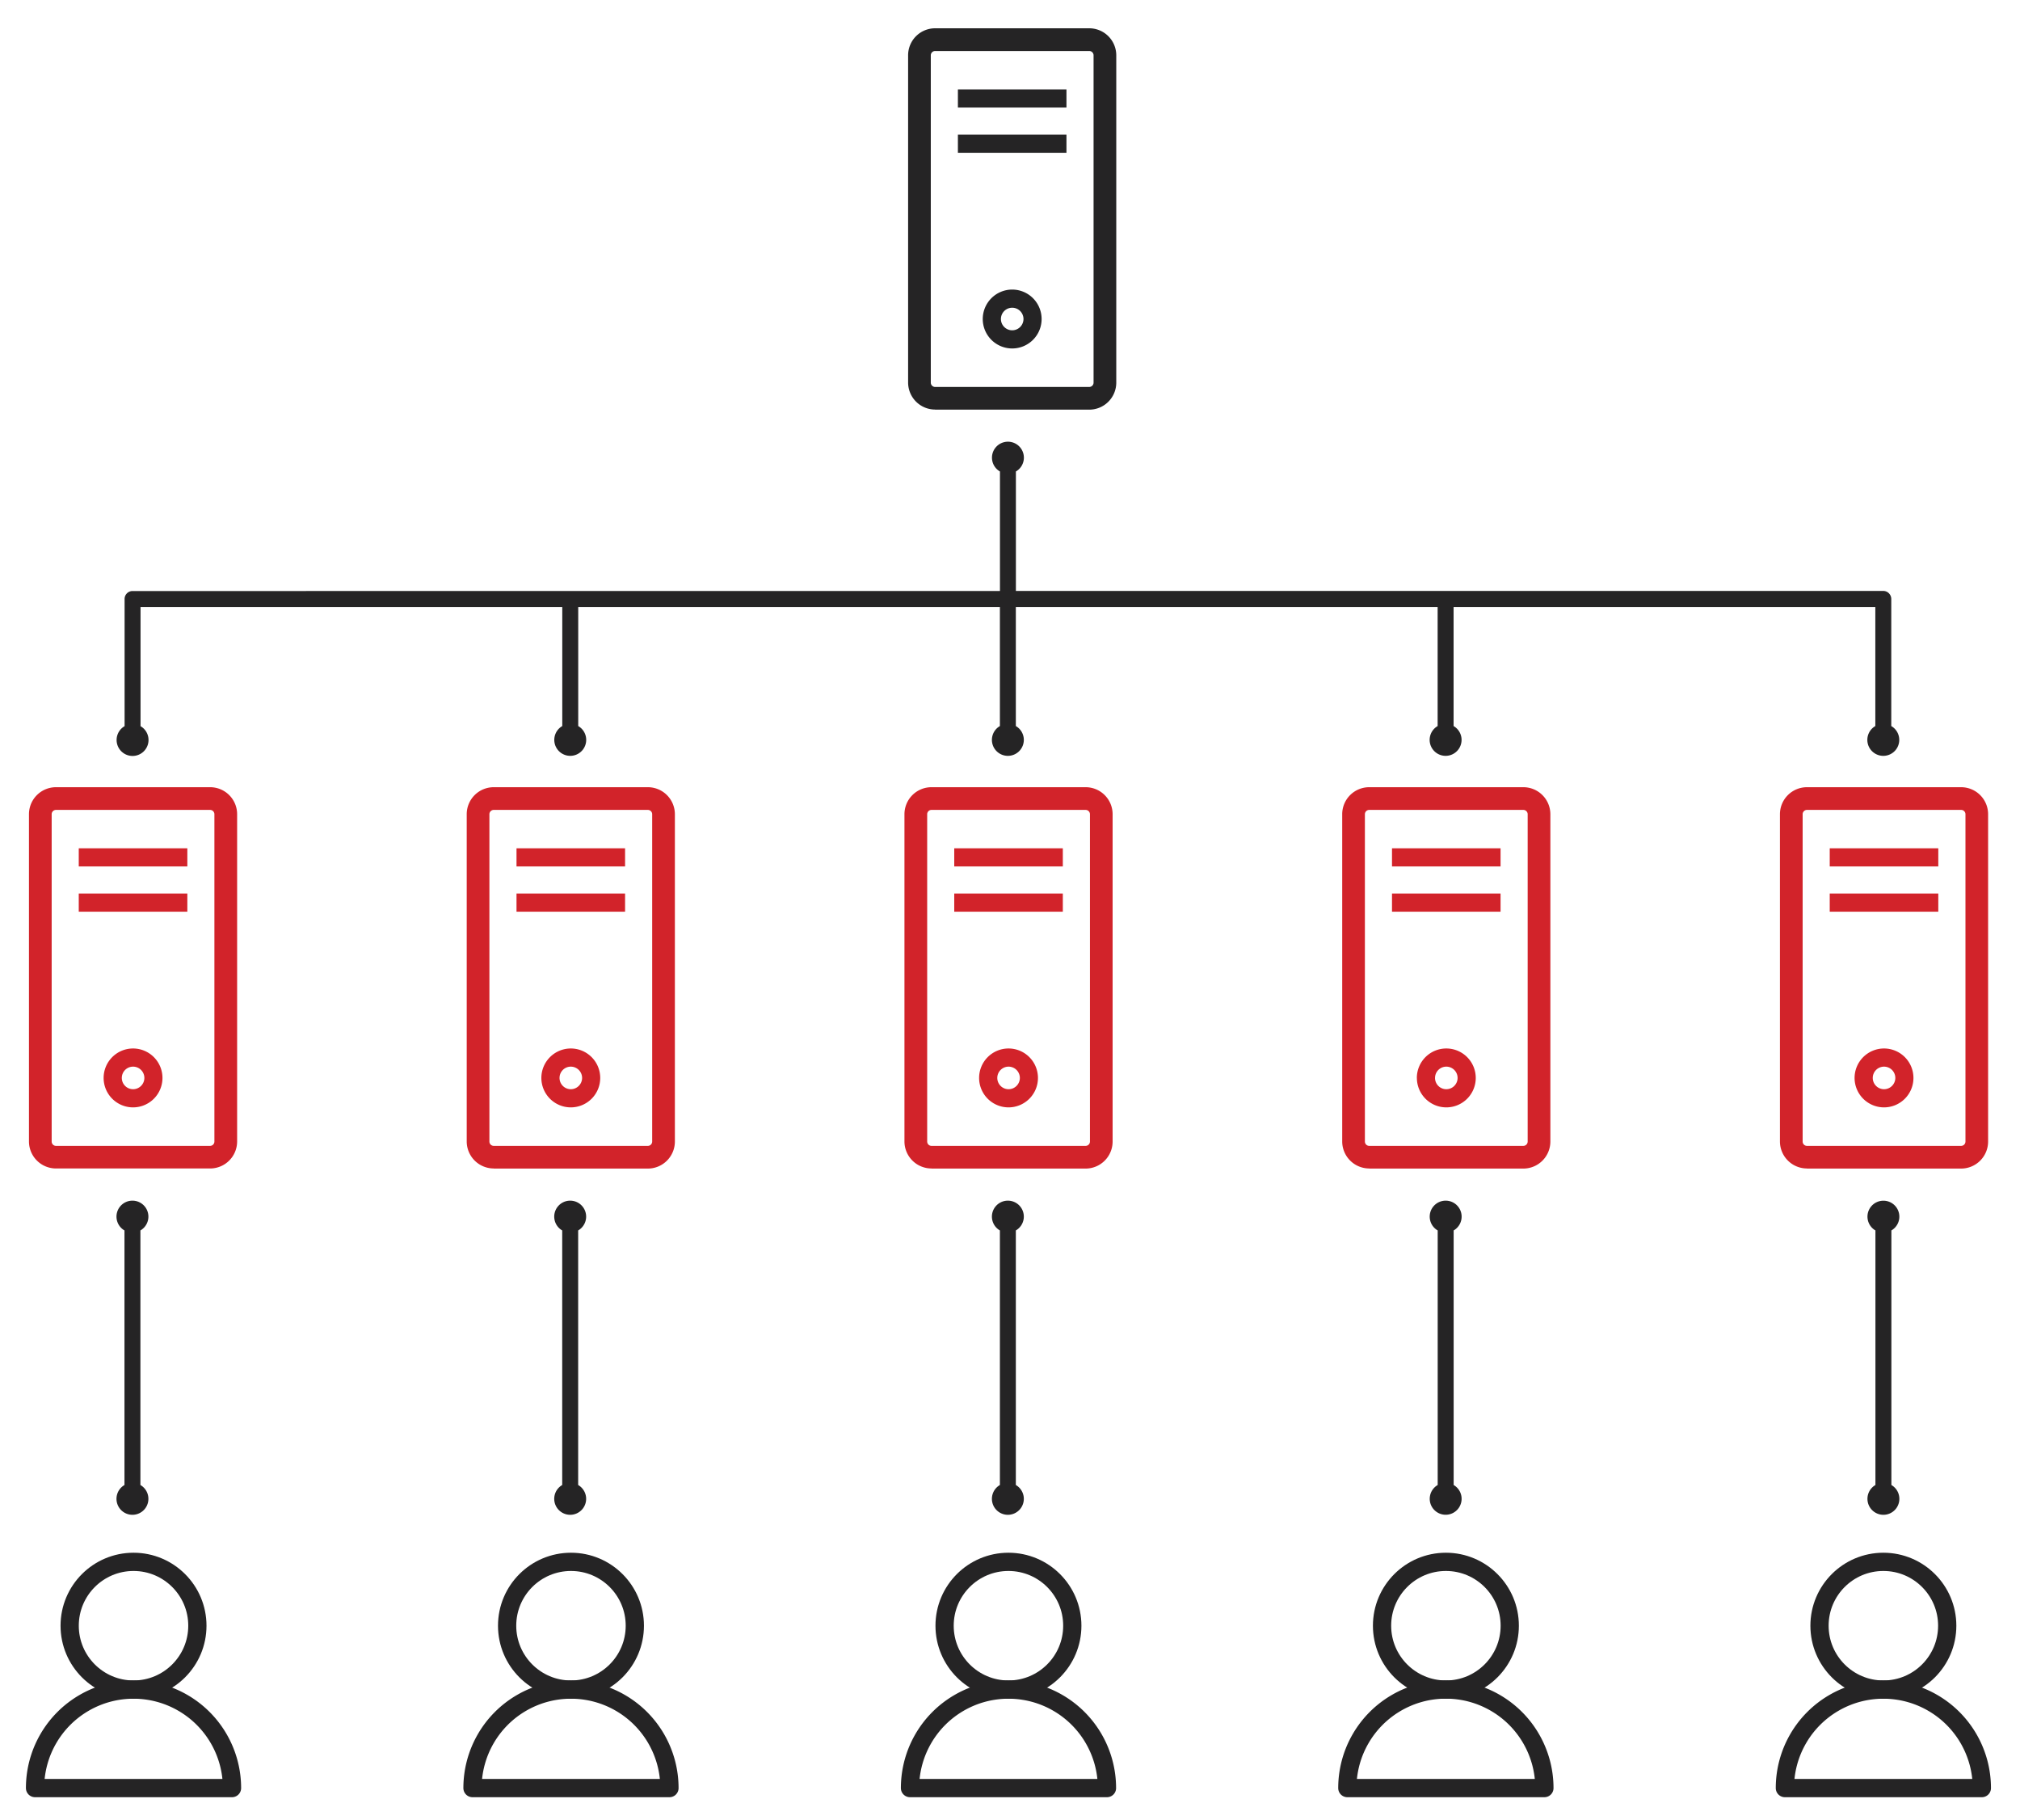
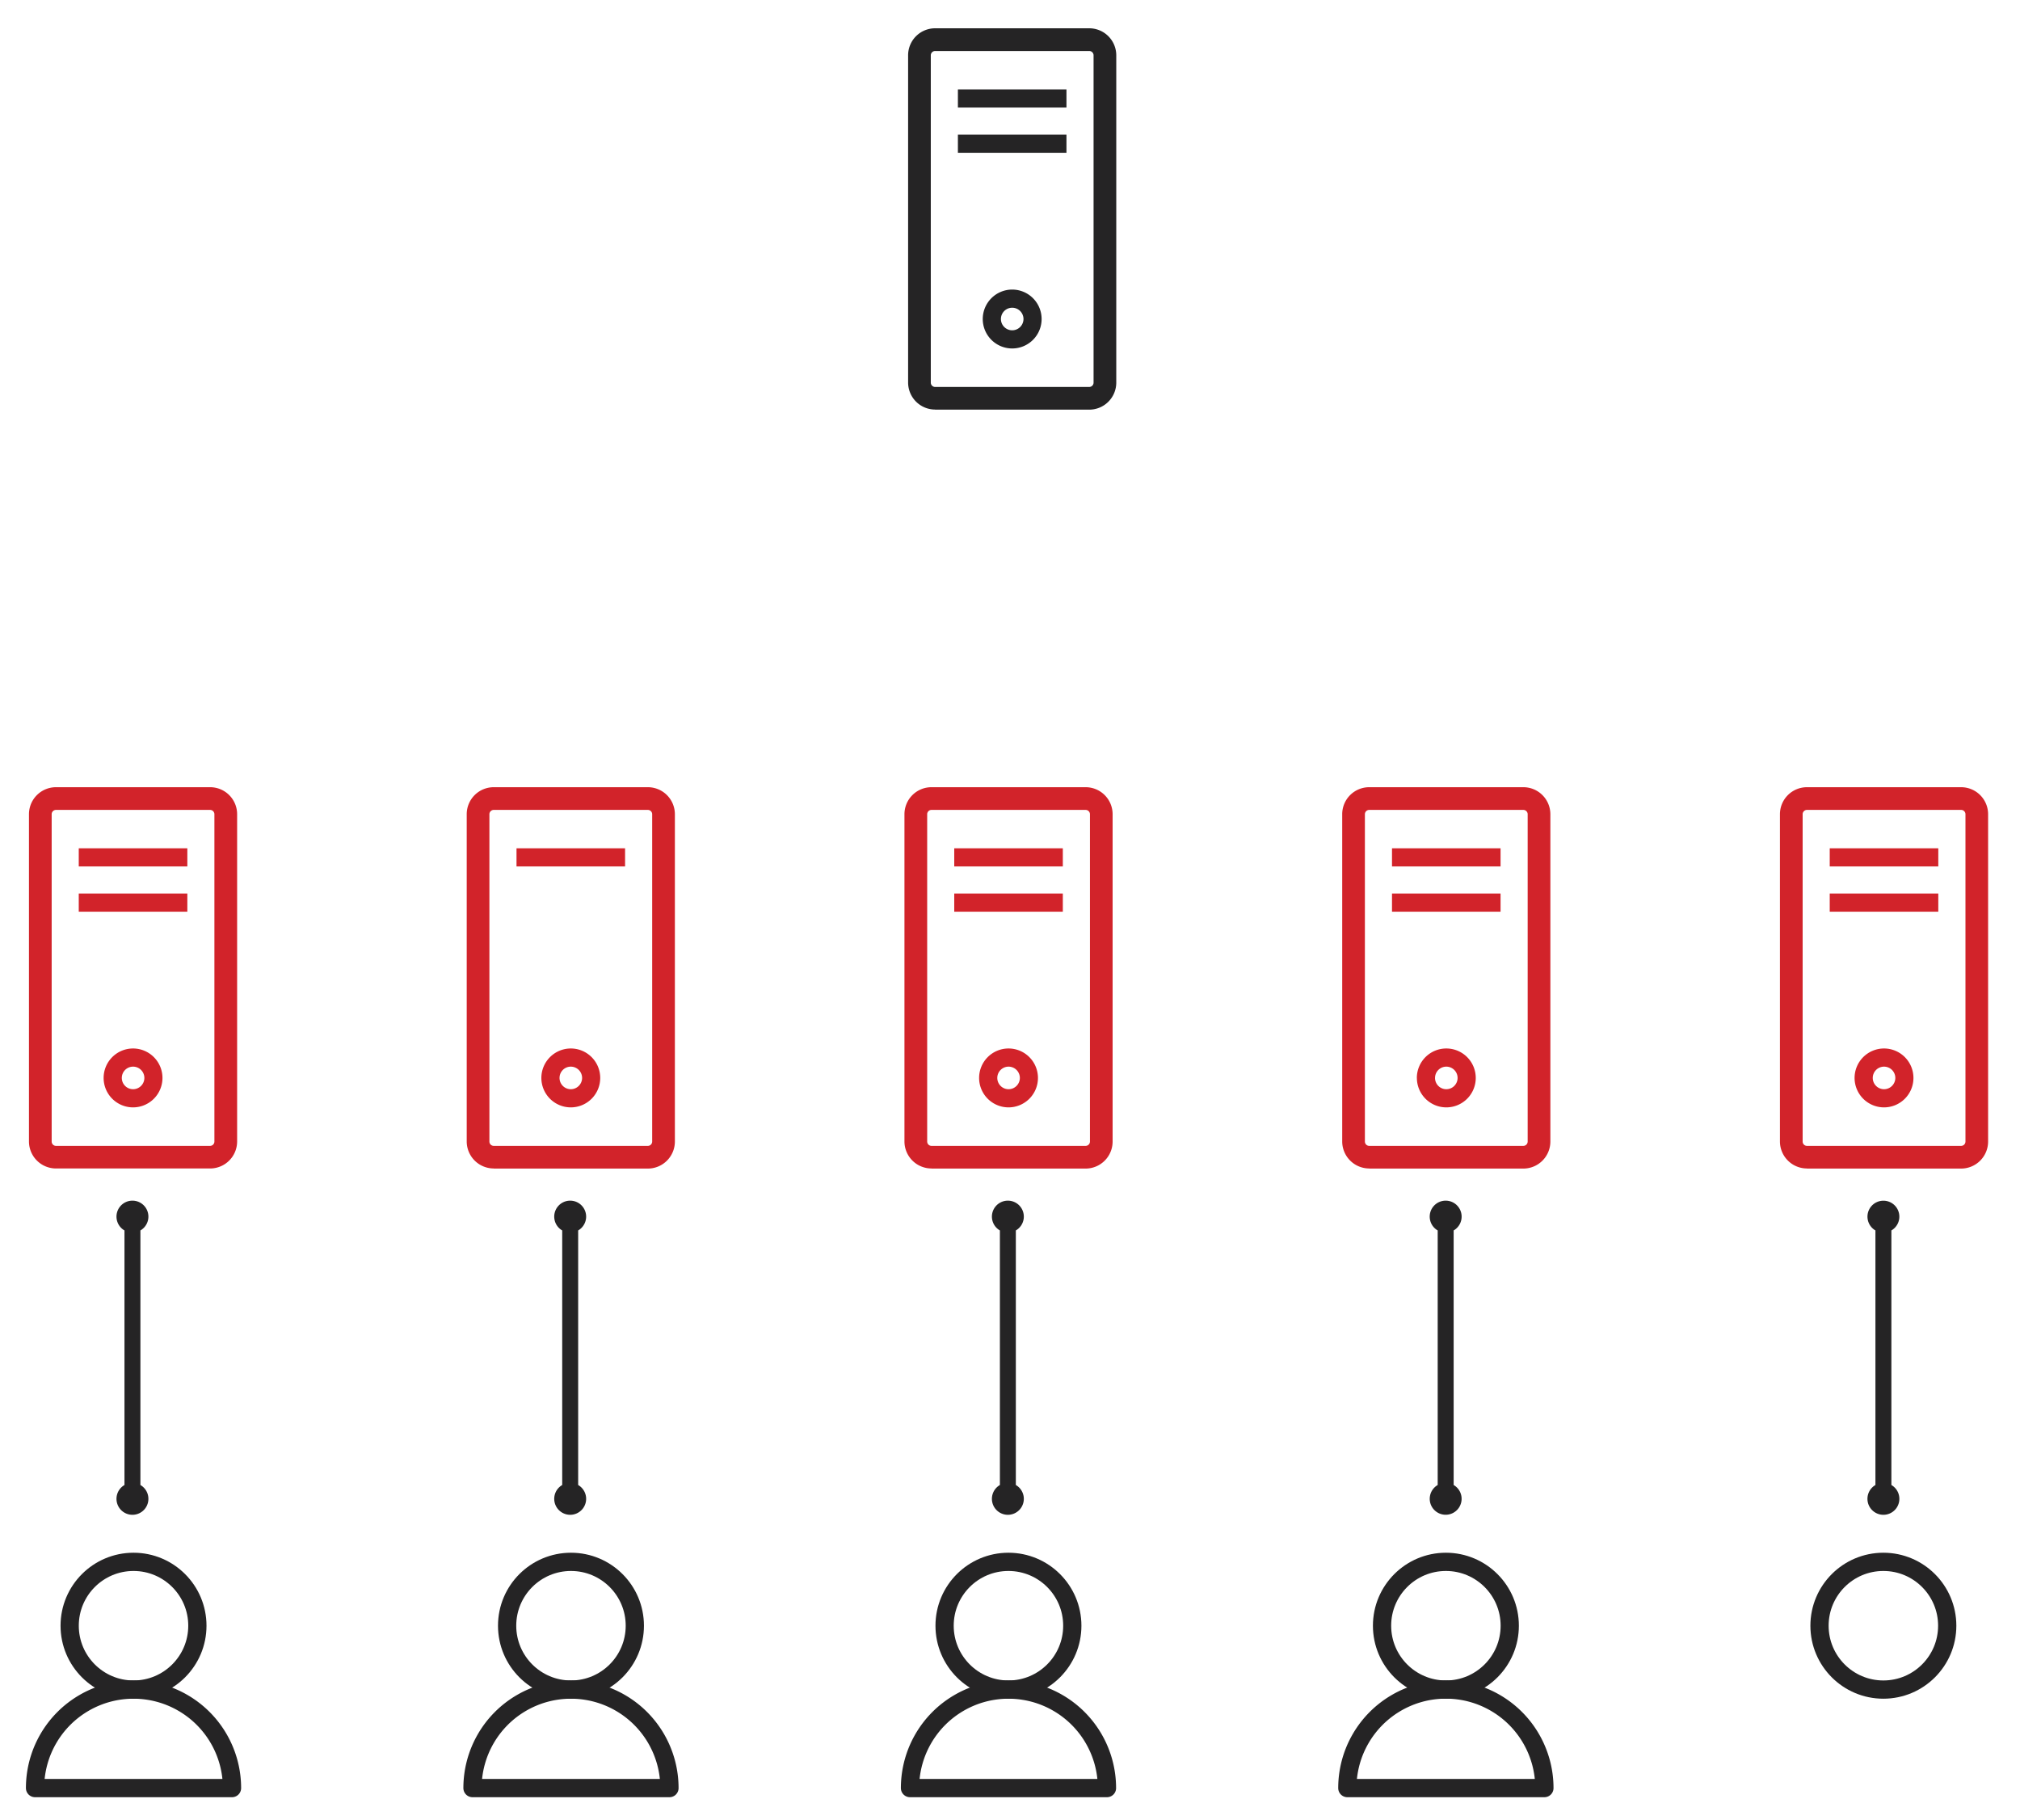
<svg xmlns="http://www.w3.org/2000/svg" viewBox="0 0 1e3 901">
  <defs>
    <style>.cls-1{fill:#252425}.cls-2{fill:#d2232a}.cls-3{fill:none;stroke:#252425;stroke-linecap:round;stroke-linejoin:round;stroke-width:9.03px}</style>
  </defs>
  <g id="copnnections">
    <path class="cls-1" d="M462.94 202.71a13.39 13.39.0 0 1-13.38-13.38h0v-162A13.37 13.37.0 0 1 462.94 14h76.29a13.39 13.39.0 0 1 13.38 13.38h0v162a13.39 13.39.0 0 1-13.38 13.38H462.94zM460.79 27.38v162a2.14 2.14.0 0 0 2.15 2.14h76.29a2.14 2.14.0 0 0 2.14-2.14h0v-162a2.14 2.14.0 0 0-2.14-2.14H462.94a2.14 2.14.0 0 0-2.15 2.14z" />
    <path class="cls-1" d="M474.21 53.22V44.24H527.95V53.22H474.21v0z" />
    <path class="cls-1" d="M474.21 75.62V66.63H527.95V75.62H474.21v0z" />
    <path class="cls-1" d="M486.51 157.89a14.59 14.59.0 0 1 14.57-14.57h0a14.58 14.58.0 0 1 14.57 14.57h0a14.57 14.57.0 0 1-14.57 14.58h0a14.58 14.58.0 0 1-14.57-14.58zm9 0a5.59 5.59.0 0 0 5.58 5.59h0a5.61 5.61.0 0 0 5.59-5.59h0a5.6 5.6.0 0 0-5.59-5.58h0a5.58 5.58.0 0 0-5.58 5.58z" />
    <path class="cls-2" d="M27.72 578.33A13.39 13.39.0 0 1 14.34 565h0V403a13.38 13.38.0 0 1 13.38-13.38H104A13.37 13.37.0 0 1 117.39 403h0V565A13.38 13.38.0 0 1 104 578.33H27.72zM25.58 403V565a2.14 2.14.0 0 0 2.14 2.14H104a2.14 2.14.0 0 0 2.14-2.14h0V403a2.14 2.14.0 0 0-2.14-2.14H27.72A2.13 2.13.0 0 0 25.58 403z" />
    <path class="cls-2" d="M38.99 428.84V419.86H92.74V428.84H38.99v0z" />
    <path class="cls-2" d="M38.99 451.24V442.25H92.74V451.24H38.99v0z" />
    <path class="cls-2" d="M51.3 533.51a14.58 14.58.0 0 1 14.57-14.57h0a14.58 14.58.0 0 1 14.56 14.57h0a14.57 14.57.0 0 1-14.56 14.58h0A14.57 14.57.0 0 1 51.3 533.51zm9 0a5.59 5.59.0 0 0 5.59 5.59h0a5.6 5.6.0 0 0 5.58-5.59h0a5.6 5.6.0 0 0-5.58-5.58h0a5.59 5.59.0 0 0-5.59 5.58z" />
    <path class="cls-2" d="M244.43 578.33A13.39 13.39.0 0 1 231.05 565h0V403a13.37 13.37.0 0 1 13.38-13.38h76.29A13.39 13.39.0 0 1 334.1 403h0V565a13.39 13.39.0 0 1-13.38 13.38H244.43zM242.28 403V565a2.14 2.14.0 0 0 2.15 2.14h76.29a2.14 2.14.0 0 0 2.14-2.14h0V403a2.14 2.14.0 0 0-2.14-2.14H244.43a2.14 2.14.0 0 0-2.15 2.14z" />
    <path class="cls-2" d="M255.7 428.84V419.86H309.44V428.84H255.7v0z" />
-     <path class="cls-2" d="M255.7 451.24V442.25H309.44V451.24H255.7v0z" />
    <path class="cls-2" d="M268 533.51a14.59 14.59.0 0 1 14.57-14.57h0a14.58 14.58.0 0 1 14.57 14.57h0a14.57 14.57.0 0 1-14.57 14.58h0A14.58 14.58.0 0 1 268 533.51zm9 0a5.58 5.58.0 0 0 5.58 5.59h0a5.61 5.61.0 0 0 5.59-5.59h0a5.6 5.6.0 0 0-5.59-5.58h0a5.58 5.58.0 0 0-5.58 5.58z" />
    <path class="cls-2" d="M461.13 578.33A13.39 13.39.0 0 1 447.75 565h0V403a13.38 13.38.0 0 1 13.38-13.38h76.3A13.37 13.37.0 0 1 550.8 403h0V565a13.38 13.38.0 0 1-13.37 13.38h-76.3zM459 403V565a2.14 2.14.0 0 0 2.14 2.14h76.3a2.14 2.14.0 0 0 2.14-2.14h0V403a2.14 2.14.0 0 0-2.14-2.14h-76.3A2.13 2.13.0 0 0 459 403z" />
    <path class="cls-2" d="M472.4 428.84V419.86h53.75V428.84H472.4v0z" />
    <path class="cls-2" d="M472.4 451.24V442.25h53.75V451.24H472.4v0z" />
    <path class="cls-2" d="M484.71 533.51a14.57 14.57.0 0 1 14.56-14.57h0a14.58 14.58.0 0 1 14.57 14.57h0a14.57 14.57.0 0 1-14.57 14.58h0a14.57 14.57.0 0 1-14.56-14.58zm9 0a5.59 5.59.0 0 0 5.58 5.59h0a5.6 5.6.0 0 0 5.59-5.59h0a5.6 5.6.0 0 0-5.59-5.58h0a5.59 5.59.0 0 0-5.58 5.58z" />
    <path class="cls-2" d="M677.84 578.33A13.39 13.39.0 0 1 664.46 565h0V403a13.37 13.37.0 0 1 13.38-13.38h76.29A13.39 13.39.0 0 1 767.51 403h0V565a13.39 13.39.0 0 1-13.38 13.38H677.84zM675.69 403V565a2.14 2.14.0 0 0 2.15 2.14h76.29a2.14 2.14.0 0 0 2.14-2.14h0V403a2.14 2.14.0 0 0-2.14-2.14H677.84a2.14 2.14.0 0 0-2.15 2.14z" />
    <path class="cls-2" d="M689.11 428.84V419.86H742.85V428.84H689.11v0z" />
-     <path class="cls-2" d="M689.11 451.24V442.25H742.85V451.24H689.11v0z" />
+     <path class="cls-2" d="M689.11 451.24V442.25H742.85V451.24H689.11z" />
    <path class="cls-2" d="M701.41 533.51A14.58 14.58.0 0 1 716 518.94h0a14.58 14.58.0 0 1 14.57 14.57h0A14.57 14.57.0 0 1 716 548.09h0a14.57 14.57.0 0 1-14.57-14.58zm9 0A5.58 5.58.0 0 0 716 539.1h0a5.59 5.59.0 0 0 5.58-5.59h0a5.59 5.59.0 0 0-5.58-5.58h0a5.58 5.58.0 0 0-5.58 5.58z" />
    <path class="cls-2" d="M894.54 578.33A13.39 13.39.0 0 1 881.16 565h0V403a13.38 13.38.0 0 1 13.38-13.38h76.3A13.37 13.37.0 0 1 984.21 403h0V565a13.38 13.38.0 0 1-13.37 13.38h-76.3zM892.4 403V565a2.14 2.14.0 0 0 2.14 2.14h76.3A2.14 2.14.0 0 0 973 565h0V403a2.14 2.14.0 0 0-2.14-2.14h-76.3A2.13 2.13.0 0 0 892.4 403z" />
    <path class="cls-2" d="M905.81 428.84V419.86H959.55V428.84H905.81v0z" />
    <path class="cls-2" d="M905.81 451.24V442.25H959.55V451.24H905.81v0z" />
    <path class="cls-2" d="M918.11 533.51a14.59 14.59.0 0 1 14.57-14.57h0a14.58 14.58.0 0 1 14.57 14.57h0a14.57 14.57.0 0 1-14.57 14.58h0a14.58 14.58.0 0 1-14.57-14.58zm9 0a5.59 5.59.0 0 0 5.58 5.59h0a5.6 5.6.0 0 0 5.59-5.59h0a5.6 5.6.0 0 0-5.59-5.58h0a5.59 5.59.0 0 0-5.58 5.58z" />
-     <path class="cls-1" d="M936.27 359.36V296.47a4 4 0 0 0-3.95-4H502.92V233.36a7.9 7.9.0 1 0-7.89.0v59.16H65.62a3.94 3.94.0 0 0-3.94 4v62.89a7.9 7.9.0 1 0 7.89.0V300.42H278.35v58.94a7.9 7.9.0 1 0 7.9.0V300.42H495v58.94a7.9 7.9.0 1 0 7.89.0V300.42H711.7v58.94a7.9 7.9.0 1 0 7.9.0V300.42H928.38v58.94a7.9 7.9.0 1 0 7.89.0z" />
    <path class="cls-1" d="M61.62 676v59a7.9 7.9.0 1 0 7.89.0V609a7.9 7.9.0 1 0-7.89.0v67z" />
    <path class="cls-1" d="M278.32 676v59a7.9 7.9.0 1 0 7.9.0V609a7.9 7.9.0 1 0-7.9.0v67z" />
    <path class="cls-1" d="M495 676v59a7.9 7.9.0 1 0 7.89.0V609a7.9 7.9.0 1 0-7.89.0v67z" />
    <path class="cls-1" d="M711.73 676v59a7.89 7.89.0 1 0 7.9.0V609a7.9 7.9.0 1 0-7.9.0v67z" />
    <path class="cls-1" d="M928.43 676v59a7.9 7.9.0 1 0 7.9.0V609a7.89 7.89.0 1 0-7.9.0v67z" />
    <path class="cls-3" d="M114.85 885a48.75 48.75.0 0 0-97.5.0z" />
    <circle class="cls-3" cx="66.1" cy="804.64" r="31.61" />
    <path class="cls-3" d="M331.41 885a48.75 48.75.0 0 0-97.5.0z" />
    <circle class="cls-3" cx="282.66" cy="804.64" r="31.61" />
    <path class="cls-3" d="M548 885a48.75 48.75.0 0 0-97.5.0z" />
    <circle class="cls-3" cx="499.23" cy="804.64" r="31.61" />
    <path class="cls-3" d="M764.55 885A48.76 48.76.0 0 0 667 885z" />
    <circle class="cls-3" cx="715.79" cy="804.64" r="31.61" />
-     <path class="cls-3" d="M981.11 885a48.75 48.75.0 0 0-97.5.0z" />
    <circle class="cls-3" cx="932.36" cy="804.64" r="31.61" />
  </g>
</svg>